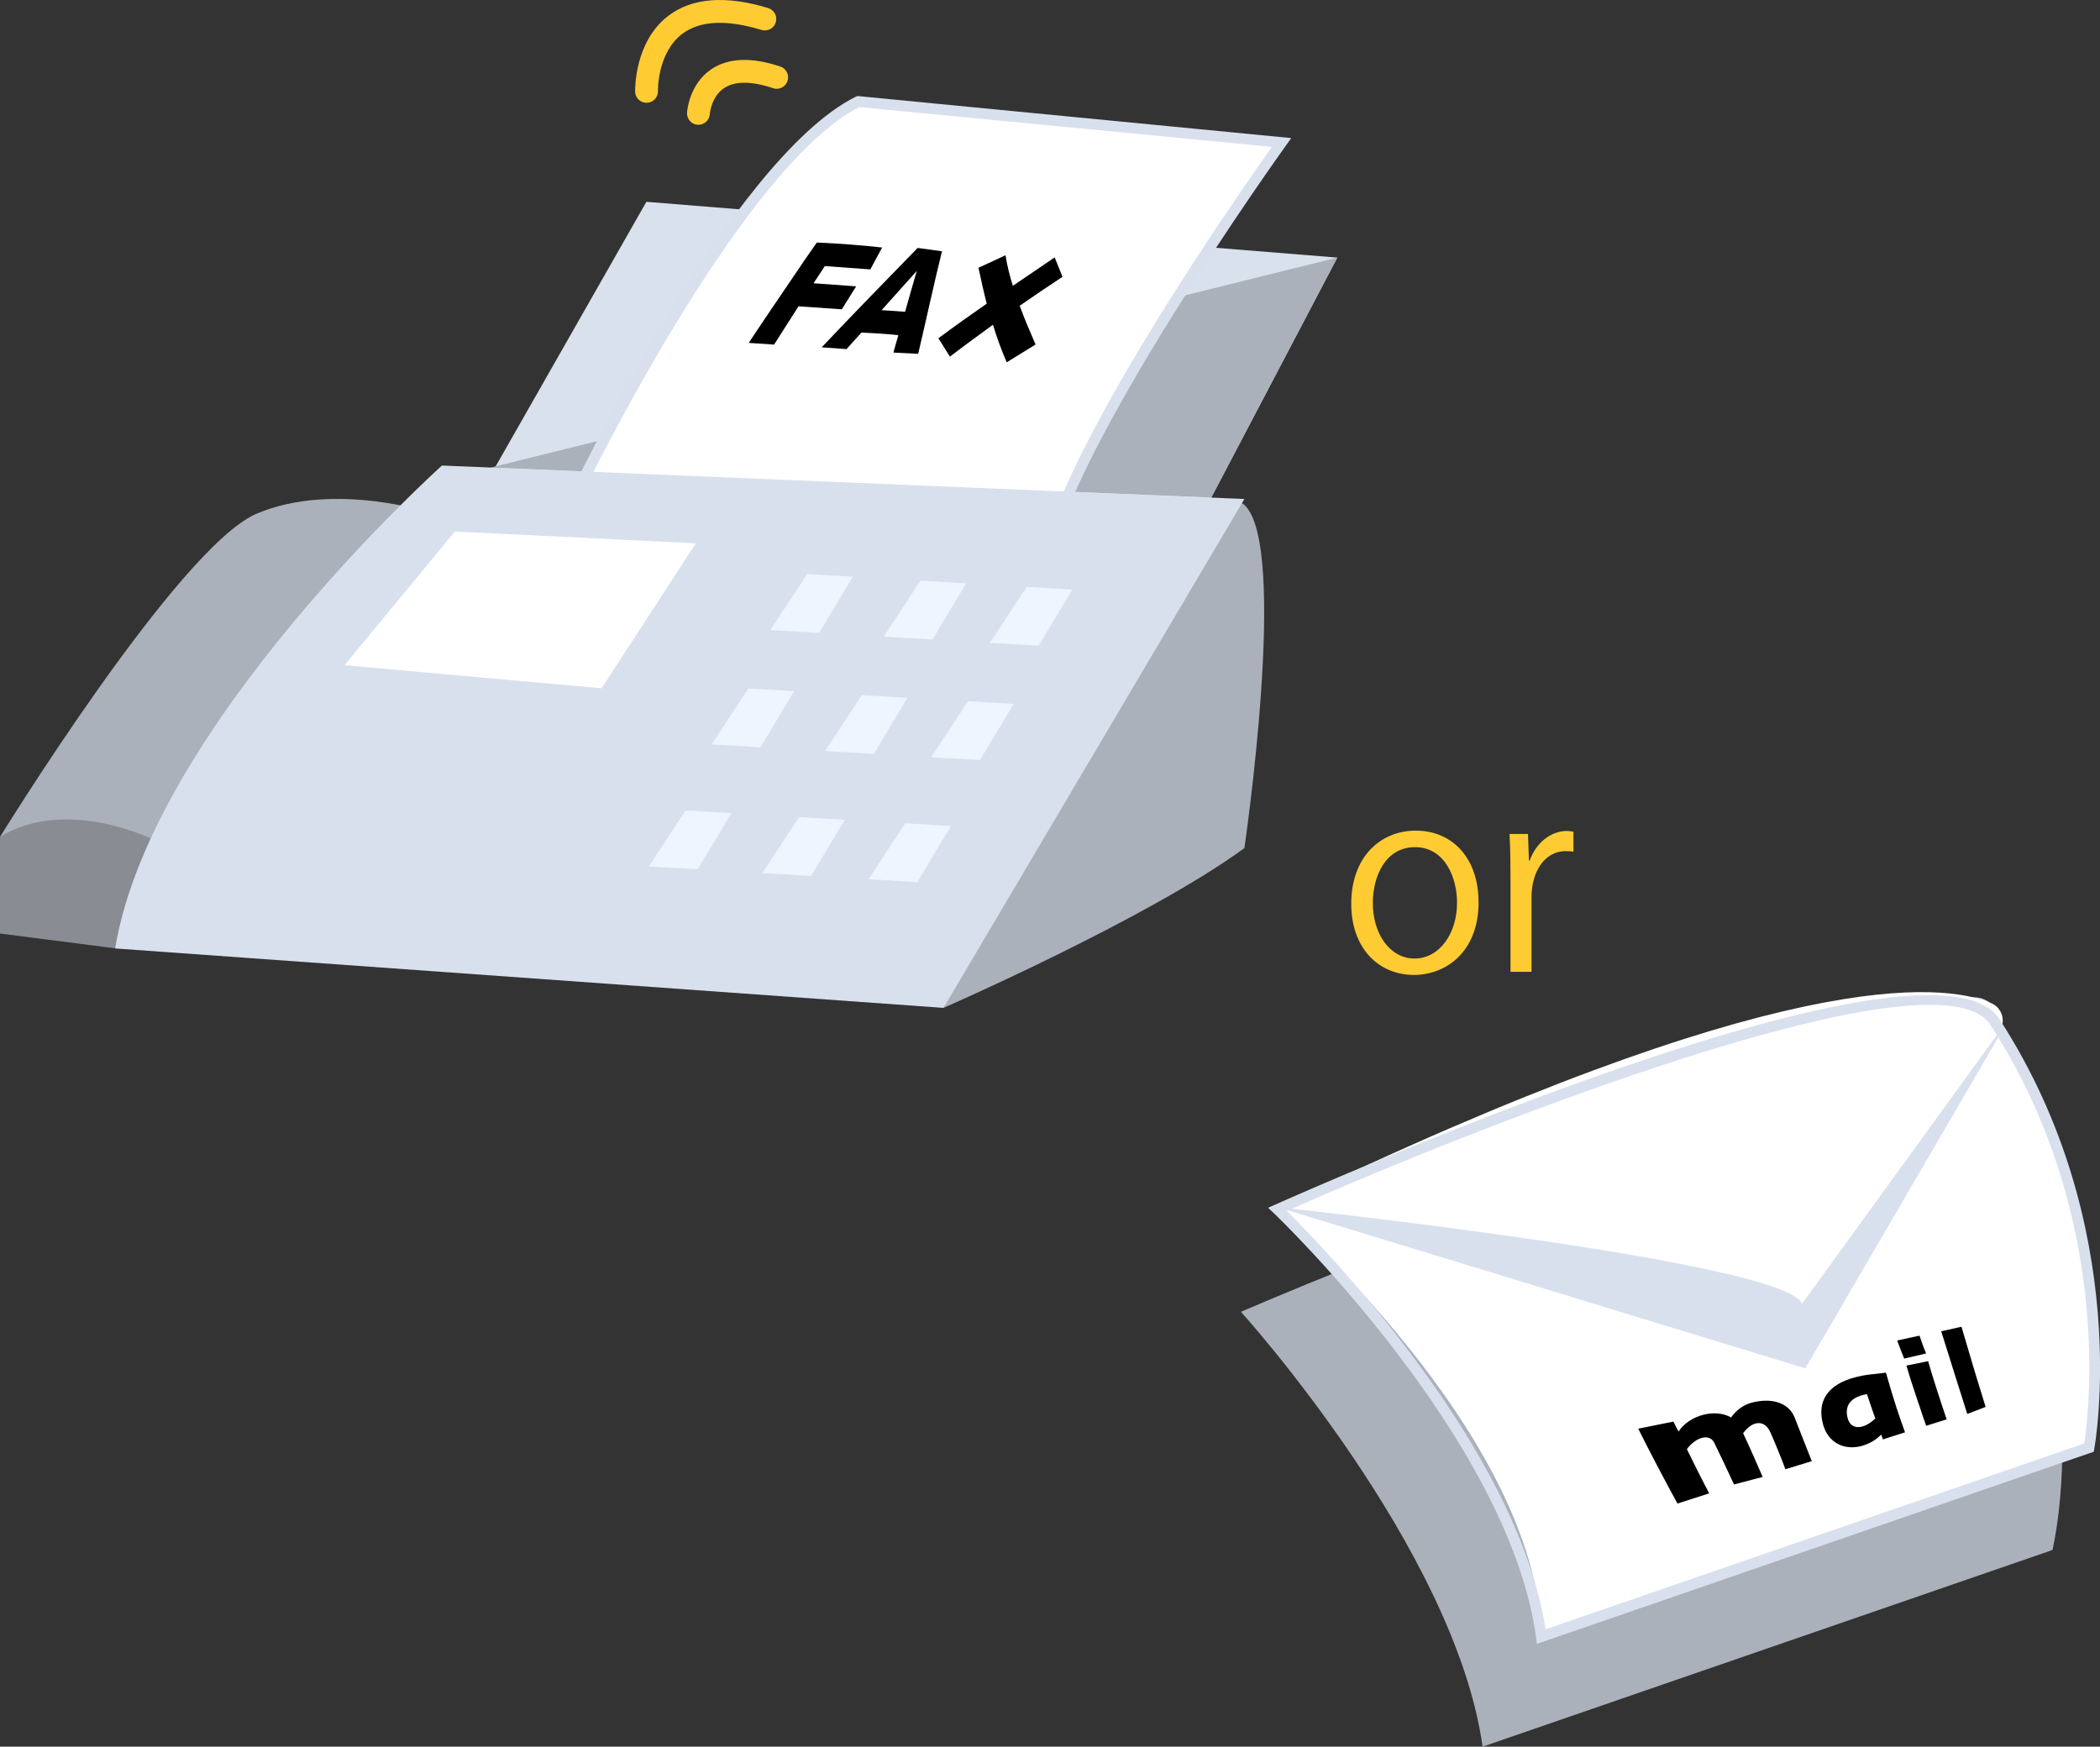
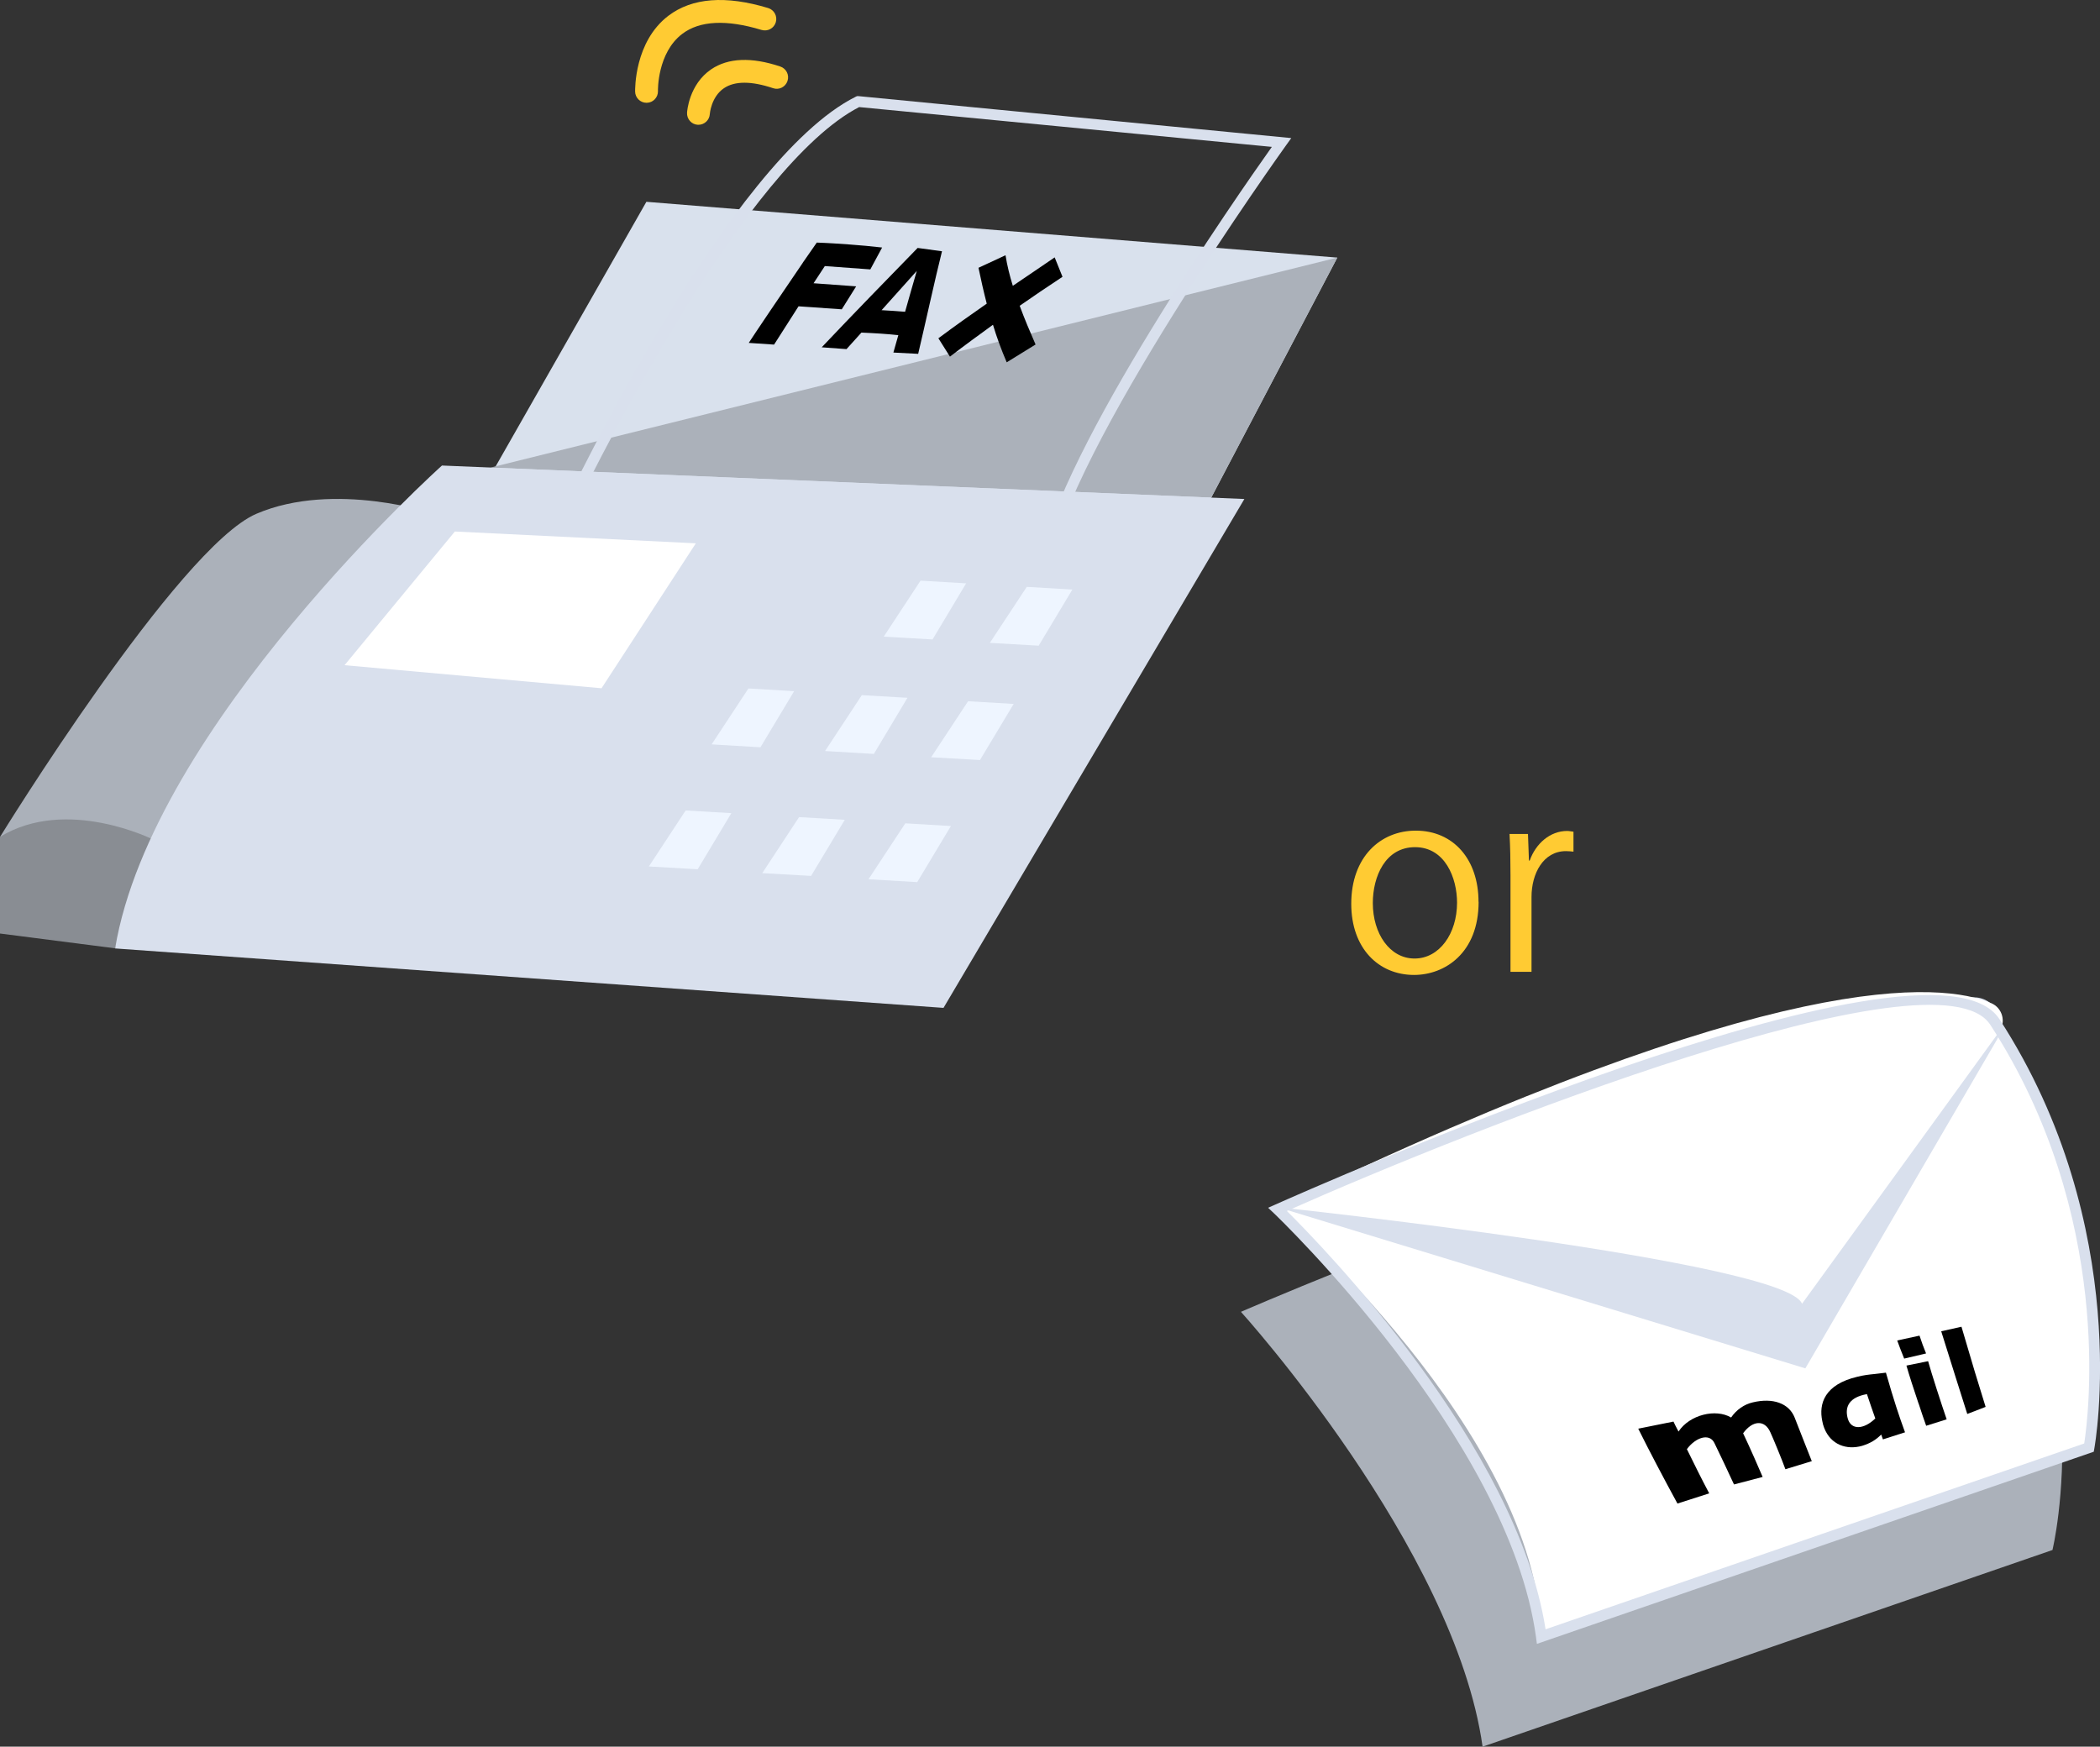
<svg xmlns="http://www.w3.org/2000/svg" id="_レイヤー_2" data-name="レイヤー_2" width="195.71" height="162.8" viewBox="0 0 195.71 162.8">
  <rect x="0" y="0" width="195.71" height="162.8" fill="#333333" stroke="none" />
  <g id="FAXorMail">
    <g>
      <path d="M115.65,122.27s19.92,22,22.52,40.53l53.11-18.33s4.86-19.88-7.74-39.33c-6.26-9.66-67.89,17.13-67.89,17.13Z" fill="#abb1ba" />
      <path d="M119.06,112.71s24.17,20.85,24.58,39.82l51.05-17.62s3.84-20.22-8.77-39.67c-6.26-9.66-66.86,17.47-66.86,17.47Z" fill="#fff" />
      <path d="M119.09,112.52l49.16,15.02,17.85-30.63c1-1.71-.15-3.92-2.1-3.95-5.94-.1-21.99,3.16-64.91,19.56Z" fill="#d9e0ed" />
      <path d="M119.09,112.52s47.37,5.04,48.85,9l18.36-25.33c.68-.93.32-2.25-.73-2.69-4.59-1.95-19.88-3.51-66.49,19.02Z" fill="#fff" />
      <path d="M143.23,153.2l-.08-.6c-2.52-18.57-24.21-39.31-24.43-39.52l-.54-.51.68-.3c2.49-1.11,61.06-27.19,67.48-17.28,12.57,19.39,8.88,39.83,8.84,40.03l-.05.29-51.9,17.91ZM119.93,112.87c3.35,3.32,21.44,21.89,24.11,38.99l50.2-17.32c.39-2.51,2.8-21.21-8.75-39.02-4.88-7.53-48.33,9.69-65.56,17.35Z" fill="#d9e0ed" />
    </g>
    <g>
      <path d="M152.68,133.16l3.28-.66c.08.18.24.5.47.93,1.03-1.57,3.47-2.16,4.9-1.31.5-.73,1.23-1.23,2.02-1.41,1.87-.45,3.37.08,3.9,1.41.42,1.05,1.22,3.14,1.6,4.07l-2.46.75c-.3-.84-1.16-2.93-1.4-3.44-.54-1.23-1.69-1.09-2.54.09.66,1.38,1.48,3.28,1.82,4.07l-2.67.7c-.39-.86-1.54-3.29-1.82-3.85-.46-.97-1.76-.54-2.57.56.67,1.37,1.46,2.96,2.08,4.12l-2.96.95c-1.22-2.24-2.65-4.95-3.65-6.97Z" />
      <path d="M170.01,133.1c-.08-.2-.14-.41-.18-.64-.35-1.64.22-3.42,3.27-4.14.56-.14,1.03-.2,1.66-.26l1-.12c.74,2.59,1.21,4,1.78,5.56l-2.06.66c-.05-.14-.11-.3-.16-.45-.49.49-1,.81-1.78,1.05-1.45.41-2.92-.1-3.53-1.66ZM174.77,132.21c-.24-.67-.49-1.4-.78-2.27-1.63.29-2.08,1.15-1.8,2.23.29,1.14,1.48,1.1,2.58.04Z" />
      <path d="M176.81,124.94l2.08-.45c.21.65.38,1.09.61,1.66l-2.04.48c-.27-.68-.4-.99-.65-1.69ZM178.8,130.82c-.43-1.27-.89-2.69-1.13-3.54l2.02-.41c.31,1.13,1.26,4.06,1.73,5.42l-1.91.6c-.19-.52-.44-1.26-.7-2.06Z" />
      <path d="M180.92,124.08l1.88-.42c.92,3.16,1.67,5.63,2.25,7.47l-1.71.66c-.52-1.6-1.61-5.12-2.43-7.71Z" />
    </g>
    <g>
      <path d="M137.8,84.05c0,4.79-3.16,6.82-6.02,6.82-3.3,0-5.85-2.48-5.85-6.63,0-4.39,2.74-6.82,6.01-6.82,3.52,0,5.85,2.69,5.85,6.63ZM131.88,78.96c-2.78,0-3.94,2.74-3.94,5.21,0,2.85,1.58,5.17,3.89,5.17s3.96-2.31,3.96-5.21c0-2.29-1.11-5.17-3.92-5.17Z" fill="#ffcb33" />
      <path d="M146.65,79.38c-.21-.02-.42-.05-.71-.05-2.12,0-3.21,2.1-3.21,4.27v6.98h-1.96v-9.01c0-1.37-.02-2.62-.09-3.84h1.72l.09,2.48h.07c.57-1.6,1.91-2.76,3.49-2.76.21,0,.38.05.59.07v1.86Z" fill="#ffcb33" />
    </g>
  </g>
  <g id="_編集モード" data-name="編集モード">
    <polygon points="44.66 46.16 60.24 18.81 124.63 24.01 110.09 51.7 44.66 46.16" fill="#d9e1ed" />
    <polygon points="45.72 43.58 112.88 46.38 124.63 24.01 45.72 43.58" fill="#abb1ba" />
    <g>
      <path d="M65.09,11.63s-.04,0-.06,0c-.59-.03-1.03-.54-1-1.12,0-.11.18-2.64,2.25-4.05,1.58-1.07,3.75-1.16,6.44-.26.56.19.86.79.67,1.35-.19.56-.79.86-1.34.67-2.03-.68-3.57-.68-4.58,0-1.2.81-1.32,2.4-1.32,2.41-.03.56-.5,1-1.06,1Z" fill="#ffcb33" />
      <path d="M60.25,9.58c-.57,0-1.05-.46-1.06-1.04,0-.19-.08-4.65,3.1-7.07,2.21-1.68,5.34-1.92,9.3-.72.56.17.88.76.71,1.33-.17.56-.76.88-1.33.71-3.27-.99-5.76-.87-7.39.37-2.33,1.77-2.27,5.29-2.26,5.33.01.59-.45,1.08-1.04,1.09,0,0-.02,0-.03,0Z" fill="#ffcb33" />
    </g>
-     <path d="M52.97,47.55s15.23-32.2,27-38.08l39.47,3.81s-20.43,28.39-22.16,39.81l-44.31-5.54Z" fill="#fff" />
    <path d="M97.7,53.64l-45.48-5.69.29-.62c.62-1.32,15.44-32.42,27.23-38.31l.13-.06h.14s40.33,3.91,40.33,3.91l-.51.71c-.2.28-20.38,28.42-22.07,39.59l-.07.48ZM53.72,47.14l43.15,5.39c2.02-10.78,18.48-34.36,21.66-38.84l-38.46-3.71c-10.57,5.45-24.16,32.67-26.35,37.16Z" fill="#d9e0ed" />
    <path d="M0,78.01s16.62-27,23.89-30.12c7.27-3.12,16.62,0,16.62,0l-23.89,32.54-16.62-2.42Z" fill="#abb1ba" />
-     <path d="M87.93,93.94s19.04-8.31,28.04-14.89c0,0,4.15-28.18,0-31.99-4.15-3.81-28.04,46.87-28.04,46.87Z" fill="#abb1ba" />
    <path d="M0,78.01v9l10.73,1.38,3.58-10.12s-8.08-4.08-14.31-.27Z" fill="#898d93" />
    <path d="M10.73,88.4l77.2,5.54,28.04-47.43-74.78-3.12s-27,24.23-30.46,45Z" fill="#d9e0ed" />
    <g>
      <path d="M74.82,24.48c.37-.53.68-.97.87-1.25l.43-.62c1.14.04,2.11.11,3.09.18.97.07,1.94.16,3,.28l-1.1,2.04-4.24-.31c-.38.57-.72,1.09-1.05,1.6l3.97.29-1.34,2.14-4.03-.28c-.66,1.02-1.38,2.15-2.28,3.57l-2.36-.16c.4-.63,3.41-5.09,5.04-7.47Z" />
      <path d="M83.73,31.24c-.97-.11-2.24-.19-3.45-.24-.48.53-.96,1.07-1.39,1.54l-2.31-.17c2.78-2.94,6.49-6.75,8.94-9.26l2.27.31c-.61,2.41-1.63,7.08-2.22,9.56l-2.31-.12c.14-.48.29-1.04.46-1.62ZM82.16,28.91c.74.04,1.48.09,2.19.15.34-1.2.7-2.48,1.09-3.81-.85.94-2.03,2.27-3.28,3.66Z" />
      <path d="M87.44,31.54c1.58-1.18,3.06-2.22,4.52-3.24-.29-1.12-.54-2.24-.77-3.34l2.52-1.17c.15.96.39,1.91.68,2.85,1.28-.87,2.56-1.73,3.9-2.65l.73,1.81c-1.45.96-2.76,1.84-3.99,2.7.45,1.22.96,2.42,1.48,3.61l-2.69,1.66c-.5-1.17-.93-2.33-1.28-3.5-1.28.93-2.59,1.88-4.01,2.97l-1.07-1.7Z" />
    </g>
    <polygon points="32.11 62 42.39 49.54 64.85 50.64 56.06 64.15 32.11 62" fill="#fff" />
-     <polygon points="75.22 53.51 71.79 58.72 76.34 58.99 79.48 53.75 75.22 53.51" fill="#eef5ff" />
    <polygon points="85.79 54.12 82.36 59.34 86.91 59.6 90.04 54.37 85.79 54.12" fill="#eef5ff" />
    <polygon points="95.69 54.7 92.25 59.92 96.8 60.18 99.94 54.95 95.69 54.7" fill="#eef5ff" />
    <polygon points="69.75 64.17 66.32 69.38 70.87 69.65 74.01 64.42 69.75 64.17" fill="#eef5ff" />
    <polygon points="80.32 64.79 76.89 70 81.44 70.27 84.57 65.04 80.32 64.79" fill="#eef5ff" />
    <polygon points="90.22 65.36 86.78 70.58 91.33 70.84 94.47 65.61 90.22 65.36" fill="#eef5ff" />
    <polygon points="63.9 75.54 60.47 80.76 65.02 81.02 68.16 75.79 63.9 75.54" fill="#eef5ff" />
    <polygon points="74.47 76.16 71.04 81.38 75.59 81.64 78.73 76.41 74.47 76.16" fill="#eef5ff" />
    <polygon points="84.37 76.74 80.94 81.95 85.48 82.22 88.62 76.99 84.37 76.74" fill="#eef5ff" />
  </g>
</svg>